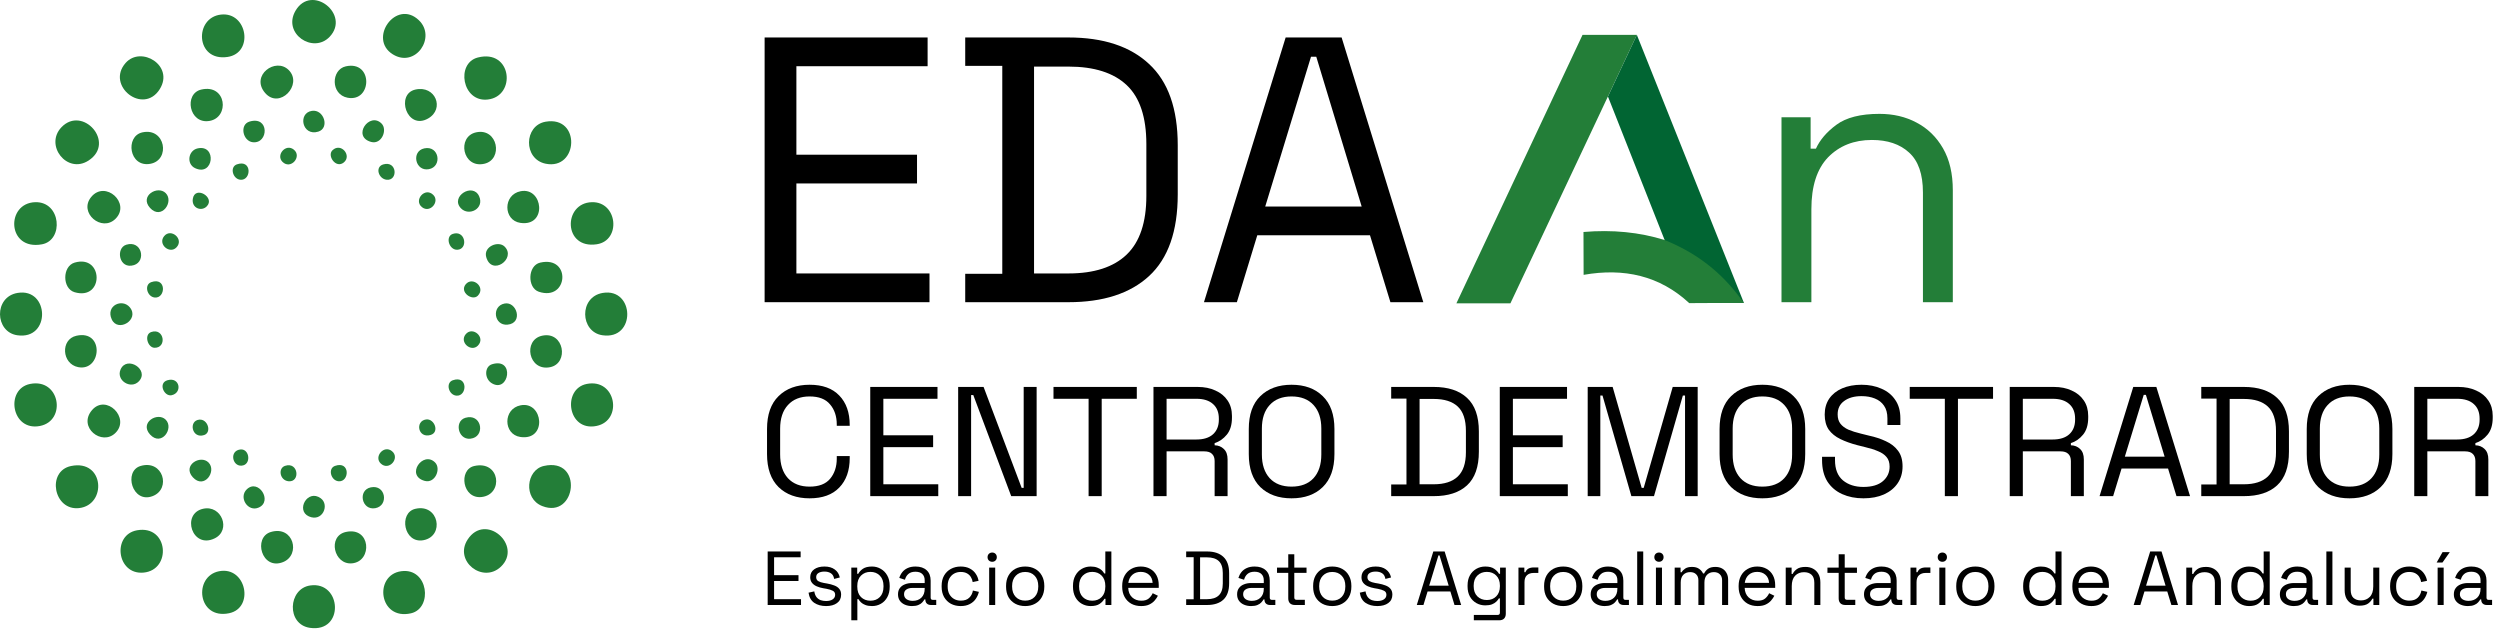
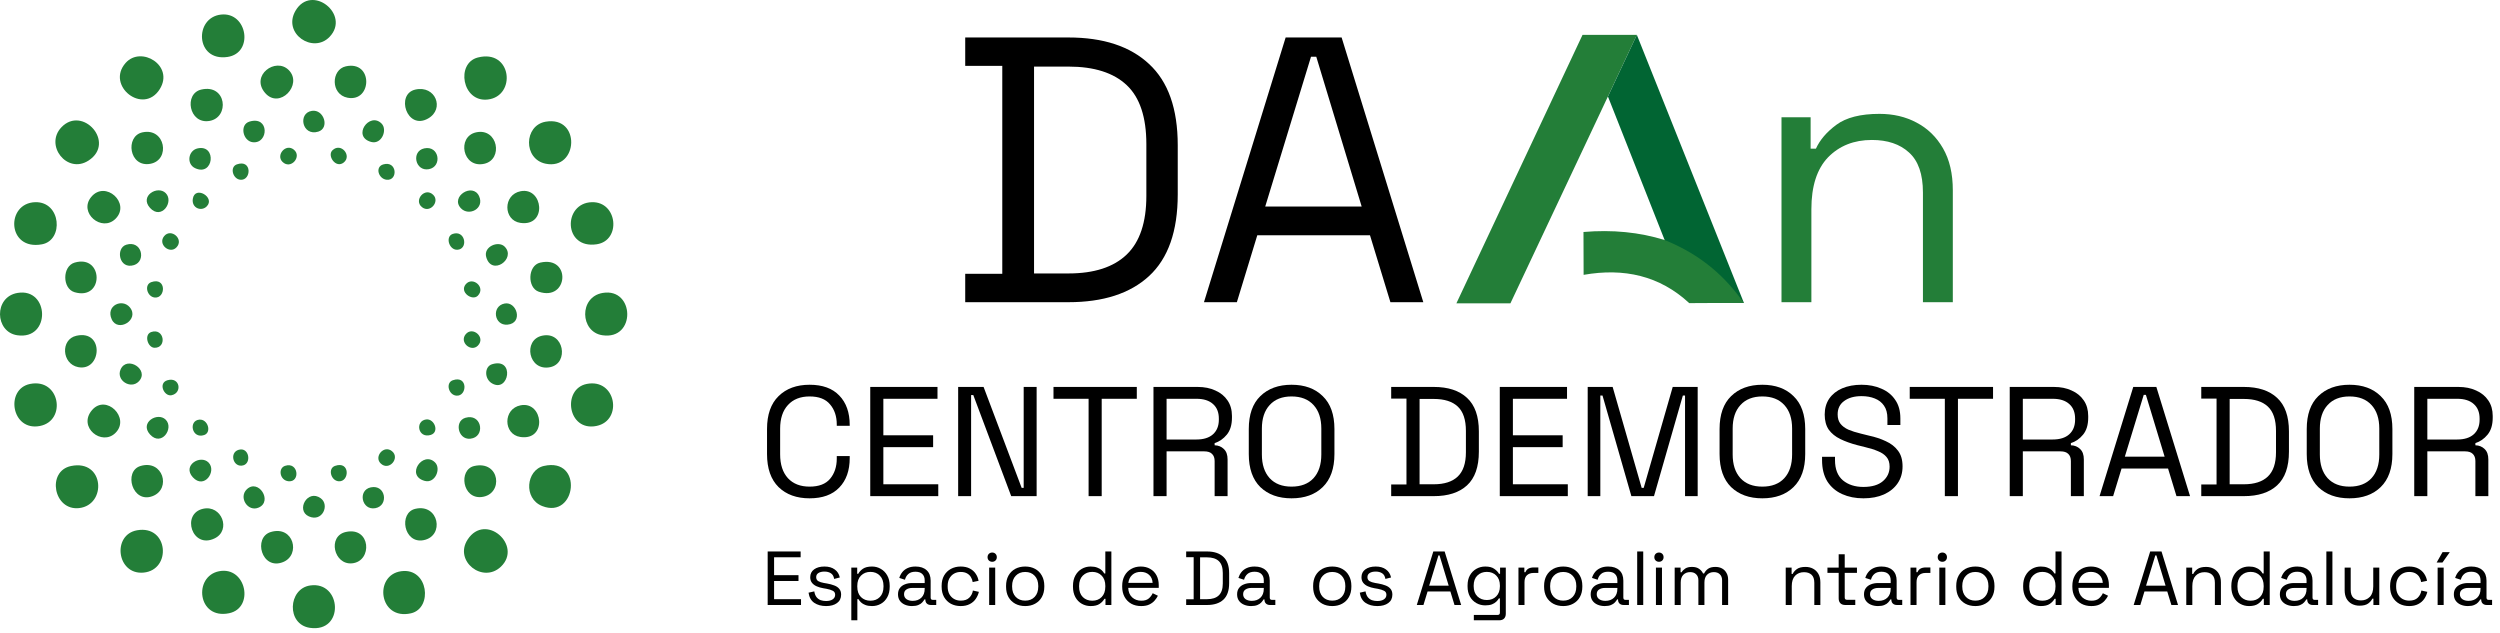
<svg xmlns="http://www.w3.org/2000/svg" width="308" height="78" viewBox="0 0 308 78" fill="none">
  <path d="M61.711 69.816C59.486 71.938 55.897 69.124 57.606 66.481C59.811 63.078 64.438 67.209 61.711 69.816Z" fill="#237E38" />
  <path d="M58.87 7.084C63.084 6.005 63.642 11.866 60.079 12.263C56.929 12.614 56.139 7.781 58.87 7.084Z" fill="#237E38" />
  <path d="M7.572 15.676C10.179 12.944 14.31 17.571 10.907 19.781C8.269 21.495 5.449 17.901 7.572 15.676Z" fill="#237E38" />
  <path d="M67.221 14.994C71.594 14.235 71.253 20.999 67.221 20.168C64.453 19.6 64.53 15.464 67.221 14.994Z" fill="#237E38" />
  <path d="M3.699 47.303C7.411 46.554 8.227 51.847 4.912 52.482C1.396 53.158 0.611 47.928 3.699 47.303Z" fill="#237E38" />
  <path d="M16.89 65.329C20.763 64.653 21.171 70.214 17.691 70.544C14.376 70.854 13.777 65.876 16.89 65.329Z" fill="#237E38" />
  <path d="M8.753 57.413C12.869 56.561 13.178 62.21 9.745 62.597C6.595 62.949 5.717 58.043 8.753 57.413Z" fill="#237E38" />
  <path d="M27.001 70.374C30.336 69.733 31.379 74.907 28.214 75.553C24.321 76.348 23.799 70.988 27.001 70.374Z" fill="#237E38" />
  <path d="M4.343 24.909C7.529 24.821 7.88 29.587 5.179 30.098C0.842 30.914 0.687 25.012 4.343 24.909Z" fill="#237E38" />
  <path d="M27.224 1.796C30.482 1.43 31.303 6.537 28.029 7.017C24.074 7.6 23.893 2.168 27.224 1.796Z" fill="#237E38" />
  <path d="M2.164 36.088C6.099 35.427 6.295 41.917 2.123 41.303C-0.639 40.895 -0.789 36.584 2.164 36.088Z" fill="#237E38" />
  <path d="M74.259 36.088C78.194 35.427 78.39 41.917 74.218 41.303C71.455 40.895 71.305 36.584 74.259 36.088Z" fill="#237E38" />
  <path d="M72.275 47.303C75.905 46.569 76.777 51.805 73.493 52.476C69.915 53.21 69.228 47.917 72.275 47.303Z" fill="#237E38" />
  <path d="M38.216 72.129C42.11 71.566 42.466 77.979 38.175 77.349C35.263 76.921 35.48 72.526 38.216 72.129Z" fill="#237E38" />
  <path d="M72.916 24.909C76.092 24.821 76.557 29.628 73.526 30.093C69.379 30.728 69.343 25.007 72.916 24.909Z" fill="#237E38" />
  <path d="M40.607 4.538C38.567 6.676 34.772 4.131 36.404 1.327C38.381 -2.061 43.23 1.786 40.607 4.538Z" fill="#237E38" />
  <path d="M49.426 70.374C52.787 69.909 53.35 74.933 50.639 75.558C46.663 76.472 46.018 70.843 49.426 70.374Z" fill="#237E38" />
  <path d="M15.476 7.755C17.392 5.592 21.487 8.086 19.685 10.977C17.655 14.23 12.998 10.559 15.476 7.755Z" fill="#237E38" />
  <path d="M66.993 57.408C71.908 56.277 71.025 64.017 66.796 62.344C64.447 61.414 64.829 57.903 66.993 57.408Z" fill="#237E38" />
-   <path d="M51.601 2.488C53.801 4.585 51.183 8.432 48.389 6.691C45.296 4.76 48.813 -0.171 51.601 2.488Z" fill="#237E38" />
  <path d="M14.231 53.328C12.553 55.007 9.553 52.621 11.329 50.535C13.069 48.485 16.08 51.485 14.231 53.328Z" fill="#237E38" />
  <path d="M33.367 65.541C36.182 64.704 37.08 68.365 34.875 69.248C32.221 70.307 31.147 66.202 33.367 65.541Z" fill="#237E38" />
  <path d="M64.15 49.931C66.923 49.399 67.455 54.325 64.109 53.835C61.987 53.525 61.945 50.349 64.15 49.931Z" fill="#237E38" />
  <path d="M64.15 23.556C66.923 23.024 67.455 27.95 64.109 27.459C61.987 27.15 61.945 23.974 64.15 23.556Z" fill="#237E38" />
  <path d="M24.797 11.034C27.926 10.311 28.319 14.488 25.794 14.901C23.268 15.314 22.633 11.53 24.797 11.034Z" fill="#237E38" />
  <path d="M42.599 8.174C45.996 7.415 45.857 12.614 42.826 12.041C40.704 11.638 40.791 8.576 42.599 8.174Z" fill="#237E38" />
  <path d="M35.567 8.628C37.359 10.42 34.431 13.534 32.649 11.437C30.832 9.3 33.951 7.012 35.567 8.628Z" fill="#237E38" />
  <path d="M9.409 41.365C12.89 40.58 12.518 45.79 9.637 45.232C7.602 44.84 7.427 41.809 9.409 41.365Z" fill="#237E38" />
  <path d="M25.02 62.68C27.312 62.169 28.505 65.313 26.46 66.32C23.656 67.704 22.298 63.284 25.02 62.68Z" fill="#237E38" />
  <path d="M58.65 16.306C61.335 15.712 62.043 19.652 59.652 20.179C56.967 20.773 56.26 16.833 58.65 16.306Z" fill="#237E38" />
  <path d="M66.782 41.36C69.508 40.761 70.133 44.757 67.778 45.237C65.098 45.78 64.386 41.892 66.782 41.36Z" fill="#237E38" />
  <path d="M14.233 26.953C12.54 28.646 9.648 26.214 11.228 24.278C12.969 22.14 16.149 25.042 14.233 26.953Z" fill="#237E38" />
  <path d="M58.42 57.413C61.611 56.685 62.06 60.883 59.37 61.229C56.948 61.539 56.458 57.862 58.42 57.413Z" fill="#237E38" />
  <path d="M66.554 32.354C70.406 31.471 70.029 37.157 66.383 35.943C64.942 35.463 64.994 32.711 66.554 32.354Z" fill="#237E38" />
  <path d="M51.173 62.685C54.065 62.013 54.819 66.046 52.17 66.552C49.733 67.017 49.082 63.165 51.173 62.685Z" fill="#237E38" />
  <path d="M17.546 16.306C20.376 15.691 21.032 19.703 18.538 20.178C15.894 20.679 15.383 16.776 17.546 16.306Z" fill="#237E38" />
  <path d="M17.318 57.408C20.091 56.587 21.113 60.222 18.821 61.115C16.291 62.102 15.18 58.038 17.318 57.408Z" fill="#237E38" />
  <path d="M42.599 65.54C45.697 64.843 45.919 69.155 43.379 69.403C41.122 69.625 40.322 66.052 42.599 65.54Z" fill="#237E38" />
  <path d="M51.173 11.034C53.646 10.476 54.818 13.409 52.753 14.592C50.114 16.11 48.71 11.586 51.173 11.034Z" fill="#237E38" />
  <path d="M9.186 32.355C12.765 31.296 12.852 37.074 9.186 36C7.658 35.551 7.663 32.809 9.186 32.355Z" fill="#237E38" />
  <path d="M24.362 18.278C26.743 17.777 26.329 21.8 24.032 20.715C22.942 20.199 23.175 18.531 24.362 18.278Z" fill="#237E38" />
  <path d="M57.328 51.475C59.259 50.902 59.791 53.499 58.278 53.979C56.497 54.542 55.851 51.914 57.328 51.475Z" fill="#237E38" />
  <path d="M15.996 37.864C17.246 39.382 14.52 41.024 13.761 39.336C13.002 37.647 15.057 36.728 15.996 37.864Z" fill="#237E38" />
  <path d="M15.558 30.149C17.468 29.56 18.042 32.173 16.513 32.659C14.654 33.247 14.21 30.567 15.558 30.149Z" fill="#237E38" />
  <path d="M45.684 60.042C47.533 59.654 47.925 62.303 46.237 62.608C44.548 62.913 44.042 60.388 45.684 60.042Z" fill="#237E38" />
  <path d="M52.277 18.278C54.126 17.891 54.518 20.54 52.83 20.844C51.141 21.149 50.635 18.624 52.277 18.278Z" fill="#237E38" />
  <path d="M39.518 61.389C40.643 62.215 39.714 64.363 38.051 63.619C36.409 62.886 37.891 60.196 39.518 61.389Z" fill="#237E38" />
  <path d="M30.725 14.984C33.219 14.215 33.105 17.726 31.153 17.524C29.914 17.395 29.486 15.366 30.725 14.984Z" fill="#237E38" />
  <path d="M60.615 44.876C63.476 43.993 62.701 48.46 60.605 47.226C59.65 46.663 59.675 45.165 60.615 44.876Z" fill="#237E38" />
  <path d="M20.412 51.702C21.476 52.766 19.886 55.074 18.481 53.525C17.154 52.053 19.421 50.716 20.412 51.702Z" fill="#237E38" />
  <path d="M38.426 13.657C39.903 13.43 40.651 15.774 39.211 16.218C37.223 16.827 36.65 13.931 38.426 13.657Z" fill="#237E38" />
  <path d="M25.684 56.974C26.747 58.038 25.157 60.346 23.753 58.797C22.426 57.325 24.692 55.988 25.684 56.974Z" fill="#237E38" />
  <path d="M56.783 25.657C55.43 24.232 58.249 22.44 59.029 24.18C59.711 25.698 57.769 26.695 56.783 25.657Z" fill="#237E38" />
  <path d="M20.412 23.788C21.476 24.852 19.886 27.16 18.481 25.611C17.154 24.139 19.421 22.802 20.412 23.788Z" fill="#237E38" />
  <path d="M62.165 37.394C63.673 37.1 64.499 39.816 62.527 39.997C60.864 40.152 60.523 37.714 62.165 37.394Z" fill="#237E38" />
  <path d="M47.004 15.216C47.778 15.986 47.014 17.84 45.728 17.488C43.312 16.828 45.517 13.729 47.004 15.216Z" fill="#237E38" />
  <path d="M62.171 30.382C63.653 31.869 60.56 34.074 59.899 31.657C59.548 30.372 61.402 29.613 62.171 30.382Z" fill="#237E38" />
  <path d="M53.6 56.974C54.374 57.744 53.61 59.597 52.324 59.246C49.908 58.585 52.112 55.487 53.6 56.974Z" fill="#237E38" />
  <path d="M17.108 46.978C16.112 48.026 14.253 46.849 14.862 45.501C15.647 43.761 18.456 45.558 17.108 46.978Z" fill="#237E38" />
  <path d="M30.41 60.279C31.83 58.931 33.627 61.74 31.886 62.525C30.539 63.135 29.361 61.276 30.41 60.279Z" fill="#237E38" />
  <path d="M52.495 51.676C53.512 51.537 54.188 53.251 53.052 53.587C51.493 54.052 51.106 51.867 52.495 51.676Z" fill="#237E38" />
  <path d="M21.724 30.495C20.892 31.337 19.415 30.093 20.216 29.101C21.062 28.048 22.735 29.473 21.724 30.495Z" fill="#237E38" />
  <path d="M46.891 57.087C46.05 56.256 47.294 54.779 48.286 55.579C49.339 56.426 47.914 58.099 46.891 57.087Z" fill="#237E38" />
  <path d="M34.802 19.941C33.96 19.11 35.204 17.633 36.196 18.433C37.249 19.28 35.824 20.953 34.802 19.941Z" fill="#237E38" />
  <path d="M58.873 42.583C58.042 43.425 56.565 42.181 57.365 41.189C58.212 40.136 59.885 41.561 58.873 42.583Z" fill="#237E38" />
  <path d="M53.377 24.01C54.218 24.841 52.974 26.318 51.983 25.517C50.929 24.671 52.354 22.998 53.377 24.01Z" fill="#237E38" />
  <path d="M29.179 20.251C31.084 19.579 30.976 22.27 29.618 22.146C28.663 22.058 28.276 20.571 29.179 20.251Z" fill="#237E38" />
  <path d="M25.46 25.435C24.794 26.096 23.596 25.626 23.751 24.516C23.994 22.786 26.586 24.325 25.46 25.435Z" fill="#237E38" />
  <path d="M47.216 20.256C48.93 19.75 49.064 22.28 47.644 22.146C46.632 22.053 46.163 20.566 47.216 20.256Z" fill="#237E38" />
  <path d="M18.63 34.761C20.536 34.09 20.427 36.78 19.069 36.656C18.114 36.568 17.727 35.081 18.63 34.761Z" fill="#237E38" />
  <path d="M55.778 46.849C57.683 46.178 57.575 48.868 56.217 48.744C55.261 48.656 54.874 47.169 55.778 46.849Z" fill="#237E38" />
  <path d="M41.27 57.398C43.175 56.726 43.067 59.417 41.709 59.293C40.754 59.205 40.366 57.718 41.27 57.398Z" fill="#237E38" />
  <path d="M55.778 28.818C57.255 28.322 57.668 30.429 56.573 30.733C55.386 31.064 54.766 29.158 55.778 28.818Z" fill="#237E38" />
  <path d="M18.633 40.905C20.244 40.358 20.595 42.883 19.031 42.846C18.194 42.831 17.709 41.22 18.633 40.905Z" fill="#237E38" />
  <path d="M58.871 36.428C58.2 37.12 56.584 36.005 57.368 35.034C58.21 33.996 59.883 35.386 58.871 36.428Z" fill="#237E38" />
  <path d="M35.117 57.392C36.77 56.839 37.028 59.431 35.551 59.292C34.462 59.189 34.219 57.691 35.117 57.392Z" fill="#237E38" />
  <path d="M40.957 18.516C42 17.504 43.395 19.177 42.351 20.019C41.381 20.804 40.265 19.182 40.957 18.516Z" fill="#237E38" />
  <path d="M24.563 51.698C25.606 51.61 26.112 53.273 25.152 53.598C23.629 54.109 23.184 51.816 24.563 51.698Z" fill="#237E38" />
  <path d="M20.621 46.848C22.17 46.389 22.5 48.402 21.142 48.692C20.223 48.888 19.444 47.199 20.621 46.848Z" fill="#237E38" />
  <path d="M29.406 55.415C30.681 55.043 31.012 57.041 29.974 57.331C28.73 57.676 28.203 55.761 29.406 55.415Z" fill="#237E38" />
  <g clip-path="url(#clip0_36_3800)">
    <path fill-rule="evenodd" clip-rule="evenodd" d="M197.363 13.44L201.661 4.298H194.967L179.429 37.367H186.085L197.363 13.44Z" fill="#237E38" />
    <path fill-rule="evenodd" clip-rule="evenodd" d="M201.661 4.298L214.846 37.309L208.164 37.33L205.072 29.542L198.097 11.889L201.661 4.298Z" fill="#016533" />
    <path fill-rule="evenodd" clip-rule="evenodd" d="M214.847 37.309L208.116 37.346C204.472 33.967 200.079 32.984 195.101 33.861L195.085 28.581C198.65 28.278 201.991 28.602 205.104 29.579C209.843 31.502 212.658 34.27 214.847 37.309Z" fill="#237E38" />
  </g>
  <path d="M148.329 37.23L158.392 4.617H165.288L175.351 37.23H171.298L168.782 28.983H154.898L152.382 37.23H148.329ZM155.877 25.442H167.757L162.166 6.993H161.514L155.877 25.442Z" fill="black" />
  <path d="M118.915 37.23V33.736H123.481V8.111H118.915V4.617H131.634C135.92 4.617 139.228 5.704 141.558 7.878C143.918 10.052 145.098 13.391 145.098 17.895V23.952C145.098 28.486 143.918 31.841 141.558 34.015C139.228 36.158 135.92 37.23 131.634 37.23H118.915ZM127.394 33.689H131.634C134.802 33.689 137.194 32.912 138.809 31.359C140.424 29.806 141.231 27.399 141.231 24.138V17.755C141.231 14.432 140.424 12.009 138.809 10.487C137.194 8.965 134.802 8.204 131.634 8.204H127.394V33.689Z" fill="black" />
-   <path d="M94.201 37.23V4.617H114.281V8.158H98.115V19.06H112.977V22.601H98.115V33.689H114.514V37.23H94.201Z" fill="black" />
  <path d="M219.481 37.23V14.447H223.069V18.314H223.721C224.218 17.227 225.057 16.249 226.237 15.379C227.448 14.479 229.219 14.028 231.548 14.028C233.256 14.028 234.778 14.385 236.114 15.1C237.481 15.814 238.568 16.87 239.375 18.268C240.183 19.665 240.587 21.389 240.587 23.439V37.23H236.906V23.719C236.906 21.451 236.331 19.805 235.182 18.78C234.064 17.755 232.542 17.243 230.616 17.243C228.411 17.243 226.61 17.957 225.212 19.386C223.845 20.815 223.162 22.942 223.162 25.769V37.23H219.481Z" fill="#237E38" />
  <path d="M297.434 61.124V47.67H302.873C303.706 47.67 304.436 47.817 305.064 48.112C305.705 48.394 306.205 48.804 306.563 49.342C306.922 49.867 307.102 50.502 307.102 51.245V51.456C307.102 52.34 306.89 53.039 306.467 53.551C306.045 54.064 305.545 54.41 304.968 54.589V54.858C305.429 54.871 305.807 55.025 306.102 55.319C306.41 55.601 306.563 56.031 306.563 56.607V61.124H304.968V56.8C304.968 56.415 304.859 56.12 304.641 55.915C304.436 55.71 304.122 55.608 303.7 55.608H299.048V61.124H297.434ZM299.048 54.147H302.719C303.603 54.147 304.283 53.936 304.757 53.513C305.244 53.077 305.487 52.475 305.487 51.706V51.571C305.487 50.803 305.25 50.207 304.776 49.784C304.302 49.348 303.616 49.13 302.719 49.13H299.048V54.147Z" fill="black" />
  <path d="M289.457 61.393C287.855 61.393 286.574 60.932 285.613 60.009C284.665 59.074 284.19 57.716 284.19 55.935V52.859C284.19 51.078 284.665 49.726 285.613 48.804C286.574 47.868 287.855 47.401 289.457 47.401C291.071 47.401 292.353 47.868 293.301 48.804C294.262 49.726 294.743 51.078 294.743 52.859V55.935C294.743 57.716 294.262 59.074 293.301 60.009C292.353 60.932 291.071 61.393 289.457 61.393ZM289.457 59.952C290.623 59.952 291.526 59.606 292.167 58.914C292.808 58.209 293.128 57.235 293.128 55.992V52.802C293.128 51.559 292.808 50.591 292.167 49.899C291.526 49.194 290.623 48.842 289.457 48.842C288.304 48.842 287.407 49.194 286.766 49.899C286.125 50.591 285.805 51.559 285.805 52.802V55.992C285.805 57.235 286.125 58.209 286.766 58.914C287.407 59.606 288.304 59.952 289.457 59.952Z" fill="black" />
  <path d="M271.196 61.124V59.683H273.08V49.111H271.196V47.67H276.444C278.212 47.67 279.577 48.118 280.538 49.015C281.511 49.912 281.998 51.289 281.998 53.148V55.646C281.998 57.517 281.511 58.901 280.538 59.798C279.577 60.682 278.212 61.124 276.444 61.124H271.196ZM274.694 59.663H276.444C277.751 59.663 278.737 59.343 279.404 58.702C280.07 58.062 280.403 57.069 280.403 55.723V53.09C280.403 51.719 280.07 50.719 279.404 50.091C278.737 49.464 277.751 49.15 276.444 49.15H274.694V59.663Z" fill="black" />
  <path d="M258.666 61.124L262.818 47.67H265.662L269.814 61.124H268.142L267.104 57.722H261.376L260.338 61.124H258.666ZM261.78 56.261H266.681L264.375 48.65H264.106L261.78 56.261Z" fill="black" />
  <path d="M247.599 61.124V47.67H253.038C253.871 47.67 254.601 47.817 255.229 48.112C255.87 48.394 256.37 48.804 256.729 49.342C257.087 49.867 257.267 50.502 257.267 51.245V51.456C257.267 52.34 257.055 53.039 256.632 53.551C256.21 54.064 255.71 54.41 255.133 54.589V54.858C255.595 54.871 255.973 55.025 256.267 55.319C256.575 55.601 256.729 56.031 256.729 56.607V61.124H255.133V56.8C255.133 56.415 255.024 56.12 254.806 55.915C254.601 55.71 254.287 55.608 253.865 55.608H249.213V61.124H247.599ZM249.213 54.147H252.884C253.769 54.147 254.448 53.936 254.922 53.513C255.409 53.077 255.652 52.475 255.652 51.706V51.571C255.652 50.803 255.415 50.207 254.941 49.784C254.467 49.348 253.781 49.13 252.884 49.13H249.213V54.147Z" fill="black" />
  <path d="M239.604 61.124V49.13H235.279V47.67H245.543V49.13H241.219V61.124H239.604Z" fill="black" />
  <path d="M229.57 61.393C228.596 61.393 227.725 61.22 226.956 60.874C226.187 60.528 225.579 60.009 225.13 59.317C224.694 58.613 224.477 57.735 224.477 56.684V56.281H226.072V56.684C226.072 57.799 226.399 58.632 227.052 59.183C227.706 59.721 228.545 59.99 229.57 59.99C230.621 59.99 231.422 59.753 231.973 59.279C232.524 58.805 232.799 58.209 232.799 57.491C232.799 56.992 232.671 56.594 232.415 56.3C232.171 56.005 231.825 55.768 231.377 55.589C230.928 55.396 230.403 55.23 229.801 55.089L228.801 54.839C228.02 54.634 227.328 54.384 226.725 54.089C226.123 53.795 225.649 53.41 225.303 52.936C224.97 52.449 224.803 51.828 224.803 51.072C224.803 50.316 224.989 49.662 225.361 49.111C225.745 48.56 226.277 48.137 226.956 47.843C227.648 47.548 228.442 47.401 229.339 47.401C230.249 47.401 231.063 47.561 231.78 47.881C232.511 48.189 233.081 48.65 233.491 49.265C233.914 49.867 234.125 50.63 234.125 51.552V52.359H232.53V51.552C232.53 50.899 232.389 50.373 232.107 49.976C231.838 49.579 231.46 49.284 230.973 49.092C230.499 48.9 229.955 48.804 229.339 48.804C228.455 48.804 227.744 49.002 227.206 49.4C226.668 49.784 226.399 50.335 226.399 51.053C226.399 51.527 226.514 51.911 226.745 52.206C226.975 52.5 227.302 52.744 227.725 52.936C228.148 53.115 228.654 53.276 229.243 53.417L230.243 53.666C231.024 53.833 231.723 54.064 232.338 54.358C232.966 54.64 233.466 55.031 233.837 55.531C234.209 56.018 234.395 56.658 234.395 57.453C234.395 58.248 234.196 58.939 233.799 59.529C233.401 60.118 232.838 60.58 232.107 60.913C231.39 61.233 230.544 61.393 229.57 61.393Z" fill="black" />
  <path d="M217.117 61.393C215.515 61.393 214.234 60.932 213.273 60.009C212.325 59.074 211.851 57.716 211.851 55.935V52.859C211.851 51.078 212.325 49.726 213.273 48.804C214.234 47.868 215.515 47.401 217.117 47.401C218.732 47.401 220.013 47.868 220.961 48.804C221.922 49.726 222.403 51.078 222.403 52.859V55.935C222.403 57.716 221.922 59.074 220.961 60.009C220.013 60.932 218.732 61.393 217.117 61.393ZM217.117 59.952C218.283 59.952 219.187 59.606 219.827 58.914C220.468 58.209 220.788 57.235 220.788 55.992V52.802C220.788 51.559 220.468 50.591 219.827 49.899C219.187 49.194 218.283 48.842 217.117 48.842C215.964 48.842 215.067 49.194 214.426 49.899C213.785 50.591 213.465 51.559 213.465 52.802V55.992C213.465 57.235 213.785 58.209 214.426 58.914C215.067 59.606 215.964 59.952 217.117 59.952Z" fill="black" />
  <path d="M195.604 61.124V47.67H198.679L202.254 60.105H202.504L206.079 47.67H209.154V61.124H207.597V48.727H207.328L203.772 61.124H200.985L197.429 48.727H197.16V61.124H195.604Z" fill="black" />
  <path d="M184.773 61.124V47.67H193.058V49.13H186.388V53.628H192.519V55.089H186.388V59.663H193.154V61.124H184.773Z" fill="black" />
  <path d="M171.394 61.124V59.683H173.277V49.111H171.394V47.67H176.641C178.409 47.67 179.774 48.118 180.735 49.015C181.709 49.912 182.196 51.289 182.196 53.148V55.646C182.196 57.517 181.709 58.901 180.735 59.798C179.774 60.682 178.409 61.124 176.641 61.124H171.394ZM174.892 59.663H176.641C177.948 59.663 178.935 59.343 179.601 58.702C180.267 58.062 180.6 57.069 180.6 55.723V53.09C180.6 51.719 180.267 50.719 179.601 50.091C178.935 49.464 177.948 49.15 176.641 49.15H174.892V59.663Z" fill="black" />
  <path d="M159.116 61.393C157.514 61.393 156.233 60.932 155.272 60.009C154.324 59.074 153.85 57.716 153.85 55.935V52.859C153.85 51.078 154.324 49.726 155.272 48.804C156.233 47.868 157.514 47.401 159.116 47.401C160.731 47.401 162.012 47.868 162.96 48.804C163.921 49.726 164.402 51.078 164.402 52.859V55.935C164.402 57.716 163.921 59.074 162.96 60.009C162.012 60.932 160.731 61.393 159.116 61.393ZM159.116 59.952C160.282 59.952 161.186 59.606 161.826 58.914C162.467 58.209 162.787 57.235 162.787 55.992V52.802C162.787 51.559 162.467 50.591 161.826 49.899C161.186 49.194 160.282 48.842 159.116 48.842C157.963 48.842 157.066 49.194 156.425 49.899C155.785 50.591 155.464 51.559 155.464 52.802V55.992C155.464 57.235 155.785 58.209 156.425 58.914C157.066 59.606 157.963 59.952 159.116 59.952Z" fill="black" />
  <path d="M142.108 61.124V47.67H147.548C148.381 47.67 149.111 47.817 149.739 48.112C150.38 48.394 150.88 48.804 151.238 49.342C151.597 49.867 151.776 50.502 151.776 51.245V51.456C151.776 52.34 151.565 53.039 151.142 53.551C150.719 54.064 150.22 54.41 149.643 54.589V54.858C150.104 54.871 150.482 55.025 150.777 55.319C151.085 55.601 151.238 56.031 151.238 56.607V61.124H149.643V56.8C149.643 56.415 149.534 56.12 149.316 55.915C149.111 55.71 148.797 55.608 148.374 55.608H143.723V61.124H142.108ZM143.723 54.147H147.394C148.278 54.147 148.957 53.936 149.432 53.513C149.918 53.077 150.162 52.475 150.162 51.706V51.571C150.162 50.803 149.925 50.207 149.451 49.784C148.977 49.348 148.291 49.13 147.394 49.13H143.723V54.147Z" fill="black" />
  <path d="M134.115 61.124V49.13H129.79V47.67H140.054V49.13H135.729V61.124H134.115Z" fill="black" />
  <path d="M118.045 61.124V47.67H121.178L125.868 60.105H126.118V47.67H127.713V61.124H124.58L119.909 48.669H119.64V61.124H118.045Z" fill="black" />
  <path d="M107.215 61.124V47.67H115.499V49.13H108.829V53.628H114.961V55.089H108.829V59.663H115.595V61.124H107.215Z" fill="black" />
  <path d="M99.745 61.393C98.144 61.393 96.869 60.932 95.92 60.009C94.972 59.074 94.498 57.716 94.498 55.935V52.859C94.498 51.078 94.972 49.726 95.92 48.804C96.869 47.868 98.144 47.401 99.745 47.401C101.334 47.401 102.552 47.843 103.397 48.727C104.256 49.611 104.685 50.822 104.685 52.359V52.456H103.09V52.302C103.09 51.289 102.814 50.463 102.263 49.822C101.725 49.169 100.886 48.842 99.745 48.842C98.605 48.842 97.714 49.194 97.074 49.899C96.433 50.591 96.113 51.565 96.113 52.821V55.973C96.113 57.229 96.433 58.209 97.074 58.914C97.714 59.606 98.605 59.952 99.745 59.952C100.886 59.952 101.725 59.631 102.263 58.991C102.814 58.337 103.09 57.504 103.09 56.492V56.184H104.685V56.434C104.685 57.972 104.256 59.183 103.397 60.067C102.552 60.951 101.334 61.393 99.745 61.393Z" fill="black" />
  <path d="M304.038 74.667C303.718 74.667 303.426 74.61 303.162 74.497C302.899 74.384 302.691 74.221 302.541 74.007C302.39 73.794 302.314 73.533 302.314 73.225C302.314 72.912 302.39 72.654 302.541 72.453C302.691 72.246 302.899 72.092 303.162 71.991C303.426 71.885 303.721 71.831 304.048 71.831H305.602V71.492C305.602 71.165 305.505 70.908 305.31 70.72C305.122 70.531 304.839 70.437 304.462 70.437C304.092 70.437 303.803 70.528 303.596 70.71C303.388 70.886 303.247 71.125 303.172 71.426L302.475 71.2C302.55 70.943 302.669 70.71 302.833 70.503C302.996 70.289 303.213 70.12 303.483 69.994C303.759 69.862 304.089 69.796 304.472 69.796C305.062 69.796 305.521 69.95 305.847 70.258C306.174 70.559 306.337 70.987 306.337 71.539V73.621C306.337 73.81 306.425 73.904 306.601 73.904H307.025V74.535H306.375C306.168 74.535 306.001 74.478 305.875 74.365C305.75 74.246 305.687 74.089 305.687 73.894V73.847H305.574C305.505 73.967 305.411 74.092 305.291 74.224C305.178 74.35 305.021 74.453 304.82 74.535C304.619 74.623 304.359 74.667 304.038 74.667ZM304.123 74.026C304.563 74.026 304.918 73.897 305.188 73.64C305.464 73.376 305.602 73.009 305.602 72.538V72.434H304.076C303.781 72.434 303.536 72.5 303.341 72.632C303.153 72.758 303.059 72.949 303.059 73.207C303.059 73.464 303.156 73.665 303.351 73.81C303.552 73.954 303.809 74.026 304.123 74.026Z" fill="black" />
  <path d="M300.316 74.535V69.928H301.06V74.535H300.316ZM300.193 69.306L300.919 68.025H301.814L300.909 69.306H300.193Z" fill="black" />
  <path d="M296.806 74.667C296.36 74.667 295.958 74.573 295.6 74.384C295.248 74.19 294.969 73.913 294.761 73.555C294.56 73.197 294.46 72.773 294.46 72.284V72.18C294.46 71.684 294.56 71.26 294.761 70.908C294.969 70.55 295.248 70.277 295.6 70.088C295.958 69.894 296.36 69.796 296.806 69.796C297.245 69.796 297.619 69.878 297.927 70.041C298.241 70.205 298.486 70.421 298.662 70.691C298.844 70.961 298.96 71.25 299.01 71.558L298.285 71.709C298.253 71.483 298.178 71.275 298.059 71.087C297.946 70.899 297.785 70.748 297.578 70.635C297.371 70.522 297.117 70.465 296.815 70.465C296.507 70.465 296.231 70.534 295.986 70.672C295.747 70.811 295.556 71.008 295.411 71.266C295.273 71.523 295.204 71.831 295.204 72.189V72.274C295.204 72.632 295.273 72.94 295.411 73.197C295.556 73.455 295.747 73.653 295.986 73.791C296.231 73.929 296.507 73.998 296.815 73.998C297.274 73.998 297.622 73.879 297.861 73.64C298.106 73.401 298.257 73.106 298.313 72.754L299.048 72.915C298.979 73.216 298.853 73.502 298.671 73.772C298.489 74.042 298.241 74.259 297.927 74.422C297.619 74.585 297.245 74.667 296.806 74.667Z" fill="black" />
  <path d="M290.68 74.62C290.347 74.62 290.039 74.548 289.756 74.403C289.48 74.259 289.26 74.045 289.097 73.763C288.94 73.474 288.861 73.125 288.861 72.717V69.928H289.606V72.66C289.606 73.119 289.719 73.452 289.945 73.659C290.177 73.866 290.488 73.97 290.877 73.97C291.317 73.97 291.678 73.825 291.961 73.536C292.243 73.248 292.385 72.817 292.385 72.246V69.928H293.129V74.535H292.404V73.753H292.272C292.171 73.973 291.998 74.174 291.754 74.356C291.509 74.532 291.151 74.62 290.68 74.62Z" fill="black" />
  <path d="M286.608 74.535V67.941H287.353V74.535H286.608Z" fill="black" />
  <path d="M282.603 74.667C282.283 74.667 281.991 74.61 281.727 74.497C281.463 74.384 281.256 74.221 281.105 74.007C280.954 73.794 280.879 73.533 280.879 73.225C280.879 72.912 280.954 72.654 281.105 72.453C281.256 72.246 281.463 72.092 281.727 71.991C281.991 71.885 282.286 71.831 282.612 71.831H284.167V71.492C284.167 71.165 284.069 70.908 283.875 70.72C283.686 70.531 283.404 70.437 283.027 70.437C282.656 70.437 282.367 70.528 282.16 70.71C281.953 70.886 281.812 71.125 281.736 71.426L281.039 71.2C281.114 70.943 281.234 70.71 281.397 70.503C281.56 70.289 281.777 70.12 282.047 69.994C282.323 69.862 282.653 69.796 283.036 69.796C283.627 69.796 284.085 69.95 284.412 70.258C284.738 70.559 284.902 70.987 284.902 71.539V73.621C284.902 73.81 284.989 73.904 285.165 73.904H285.589V74.535H284.939C284.732 74.535 284.566 74.478 284.44 74.365C284.314 74.246 284.252 74.089 284.252 73.894V73.847H284.138C284.069 73.967 283.975 74.092 283.856 74.224C283.743 74.35 283.586 74.453 283.385 74.535C283.184 74.623 282.923 74.667 282.603 74.667ZM282.688 74.026C283.127 74.026 283.482 73.897 283.752 73.64C284.029 73.376 284.167 73.009 284.167 72.538V72.434H282.641C282.345 72.434 282.1 72.5 281.906 72.632C281.717 72.758 281.623 72.949 281.623 73.207C281.623 73.464 281.72 73.665 281.915 73.81C282.116 73.954 282.374 74.026 282.688 74.026Z" fill="black" />
  <path d="M277.077 74.667C276.681 74.667 276.317 74.573 275.984 74.384C275.651 74.196 275.387 73.923 275.192 73.565C274.998 73.207 274.9 72.783 274.9 72.293V72.17C274.9 71.68 274.998 71.26 275.192 70.908C275.387 70.55 275.648 70.277 275.974 70.088C276.307 69.894 276.675 69.796 277.077 69.796C277.397 69.796 277.667 69.84 277.887 69.928C278.113 70.01 278.295 70.117 278.433 70.249C278.571 70.374 278.678 70.509 278.753 70.654H278.885V67.941H279.63V74.535H278.904V73.772H278.772C278.647 74.004 278.452 74.212 278.188 74.394C277.924 74.576 277.554 74.667 277.077 74.667ZM277.274 74.007C277.752 74.007 278.138 73.857 278.433 73.555C278.735 73.248 278.885 72.82 278.885 72.274V72.189C278.885 71.643 278.735 71.219 278.433 70.918C278.138 70.61 277.752 70.456 277.274 70.456C276.803 70.456 276.414 70.61 276.106 70.918C275.805 71.219 275.654 71.643 275.654 72.189V72.274C275.654 72.82 275.805 73.248 276.106 73.555C276.414 73.857 276.803 74.007 277.274 74.007Z" fill="black" />
  <path d="M269.35 74.535V69.928H270.075V70.71H270.207C270.307 70.49 270.477 70.293 270.716 70.117C270.961 69.935 271.319 69.844 271.79 69.844C272.135 69.844 272.443 69.916 272.713 70.06C272.989 70.205 273.209 70.418 273.372 70.701C273.536 70.983 273.617 71.332 273.617 71.746V74.535H272.873V71.803C272.873 71.344 272.757 71.012 272.524 70.804C272.298 70.597 271.991 70.493 271.601 70.493C271.155 70.493 270.791 70.638 270.508 70.927C270.232 71.216 270.094 71.646 270.094 72.218V74.535H269.35Z" fill="black" />
  <path d="M262.869 74.535L264.904 67.941H266.298L268.333 74.535H267.514L267.005 72.868H264.197L263.689 74.535H262.869ZM264.395 72.152H266.798L265.667 68.421H265.535L264.395 72.152Z" fill="black" />
  <path d="M257.65 74.667C257.185 74.667 256.777 74.57 256.425 74.375C256.073 74.174 255.8 73.894 255.606 73.536C255.411 73.178 255.313 72.764 255.313 72.293V72.18C255.313 71.703 255.411 71.285 255.606 70.927C255.8 70.569 256.07 70.293 256.416 70.098C256.761 69.897 257.157 69.796 257.603 69.796C258.036 69.796 258.419 69.891 258.752 70.079C259.085 70.261 259.346 70.525 259.534 70.87C259.722 71.216 259.817 71.621 259.817 72.086V72.425H256.058C256.077 72.921 256.237 73.31 256.538 73.593C256.84 73.869 257.216 74.007 257.669 74.007C258.064 74.007 258.369 73.916 258.582 73.734C258.796 73.552 258.959 73.335 259.072 73.084L259.713 73.395C259.619 73.59 259.487 73.784 259.317 73.979C259.154 74.174 258.937 74.337 258.667 74.469C258.403 74.601 258.064 74.667 257.65 74.667ZM256.067 71.812H259.063C259.038 71.385 258.89 71.052 258.62 70.814C258.356 70.575 258.017 70.456 257.603 70.456C257.182 70.456 256.836 70.575 256.566 70.814C256.296 71.052 256.13 71.385 256.067 71.812Z" fill="black" />
  <path d="M251.428 74.667C251.032 74.667 250.668 74.573 250.335 74.384C250.002 74.196 249.739 73.923 249.544 73.565C249.349 73.207 249.252 72.783 249.252 72.293V72.17C249.252 71.68 249.349 71.26 249.544 70.908C249.739 70.55 249.999 70.277 250.326 70.088C250.659 69.894 251.026 69.796 251.428 69.796C251.748 69.796 252.019 69.84 252.238 69.928C252.464 70.01 252.647 70.117 252.785 70.249C252.923 70.374 253.03 70.509 253.105 70.654H253.237V67.941H253.981V74.535H253.256V73.772H253.124C252.998 74.004 252.804 74.212 252.54 74.394C252.276 74.576 251.905 74.667 251.428 74.667ZM251.626 74.007C252.103 74.007 252.49 73.857 252.785 73.555C253.086 73.248 253.237 72.82 253.237 72.274V72.189C253.237 71.643 253.086 71.219 252.785 70.918C252.49 70.61 252.103 70.456 251.626 70.456C251.155 70.456 250.766 70.61 250.458 70.918C250.156 71.219 250.006 71.643 250.006 72.189V72.274C250.006 72.82 250.156 73.248 250.458 73.555C250.766 73.857 251.155 74.007 251.626 74.007Z" fill="black" />
  <path d="M243.363 74.667C242.898 74.667 242.487 74.57 242.129 74.375C241.777 74.18 241.501 73.907 241.3 73.555C241.105 73.197 241.008 72.776 241.008 72.293V72.17C241.008 71.693 241.105 71.275 241.3 70.918C241.501 70.559 241.777 70.283 242.129 70.088C242.487 69.894 242.898 69.796 243.363 69.796C243.828 69.796 244.236 69.894 244.588 70.088C244.946 70.283 245.222 70.559 245.417 70.918C245.618 71.275 245.718 71.693 245.718 72.17V72.293C245.718 72.776 245.618 73.197 245.417 73.555C245.222 73.907 244.946 74.18 244.588 74.375C244.236 74.57 243.828 74.667 243.363 74.667ZM243.363 73.998C243.853 73.998 244.242 73.844 244.531 73.536C244.826 73.222 244.974 72.802 244.974 72.274V72.189C244.974 71.662 244.826 71.244 244.531 70.936C244.242 70.622 243.853 70.465 243.363 70.465C242.879 70.465 242.49 70.622 242.195 70.936C241.9 71.244 241.752 71.662 241.752 72.189V72.274C241.752 72.802 241.9 73.222 242.195 73.536C242.49 73.844 242.879 73.998 243.363 73.998Z" fill="black" />
  <path d="M238.924 74.535V69.928H239.669V74.535H238.924ZM239.301 69.212C239.138 69.212 239 69.159 238.887 69.052C238.78 68.945 238.727 68.81 238.727 68.647C238.727 68.478 238.78 68.339 238.887 68.233C239 68.126 239.138 68.072 239.301 68.072C239.465 68.072 239.6 68.126 239.706 68.233C239.813 68.339 239.866 68.478 239.866 68.647C239.866 68.81 239.813 68.945 239.706 69.052C239.6 69.159 239.465 69.212 239.301 69.212Z" fill="black" />
  <path d="M235.374 74.535V69.928H236.099V70.493H236.231C236.313 70.293 236.439 70.145 236.608 70.051C236.778 69.957 237.001 69.909 237.277 69.909H237.823V70.588H237.23C236.897 70.588 236.627 70.682 236.42 70.87C236.219 71.052 236.118 71.338 236.118 71.728V74.535H235.374Z" fill="black" />
  <path d="M231.369 74.667C231.048 74.667 230.756 74.61 230.492 74.497C230.229 74.384 230.021 74.221 229.871 74.007C229.72 73.794 229.645 73.533 229.645 73.225C229.645 72.912 229.72 72.654 229.871 72.453C230.021 72.246 230.229 72.092 230.492 71.991C230.756 71.885 231.051 71.831 231.378 71.831H232.932V71.492C232.932 71.165 232.835 70.908 232.64 70.72C232.452 70.531 232.169 70.437 231.792 70.437C231.422 70.437 231.133 70.528 230.926 70.71C230.719 70.886 230.577 71.125 230.502 71.426L229.805 71.2C229.88 70.943 229.999 70.71 230.163 70.503C230.326 70.289 230.543 70.12 230.813 69.994C231.089 69.862 231.419 69.796 231.802 69.796C232.392 69.796 232.851 69.95 233.177 70.258C233.504 70.559 233.667 70.987 233.667 71.539V73.621C233.667 73.81 233.755 73.904 233.931 73.904H234.355V74.535H233.705C233.498 74.535 233.331 74.478 233.206 74.365C233.08 74.246 233.017 74.089 233.017 73.894V73.847H232.904C232.835 73.967 232.741 74.092 232.621 74.224C232.508 74.35 232.351 74.453 232.15 74.535C231.949 74.623 231.689 74.667 231.369 74.667ZM231.453 74.026C231.893 74.026 232.248 73.897 232.518 73.64C232.794 73.376 232.932 73.009 232.932 72.538V72.434H231.406C231.111 72.434 230.866 72.5 230.671 72.632C230.483 72.758 230.389 72.949 230.389 73.207C230.389 73.464 230.486 73.665 230.681 73.81C230.882 73.954 231.139 74.026 231.453 74.026Z" fill="black" />
  <path d="M227.345 74.535C227.081 74.535 226.877 74.463 226.733 74.318C226.595 74.174 226.525 73.976 226.525 73.725V70.578H225.141V69.928H226.525V68.289H227.27V69.928H228.777V70.578H227.27V73.612C227.27 73.8 227.361 73.894 227.543 73.894H228.57V74.535H227.345Z" fill="black" />
  <path d="M220.001 74.535V69.928H220.726V70.71H220.858C220.959 70.49 221.128 70.293 221.367 70.117C221.612 69.935 221.97 69.844 222.441 69.844C222.786 69.844 223.094 69.916 223.364 70.06C223.641 70.205 223.86 70.418 224.024 70.701C224.187 70.983 224.269 71.332 224.269 71.746V74.535H223.524V71.803C223.524 71.344 223.408 71.012 223.176 70.804C222.95 70.597 222.642 70.493 222.253 70.493C221.807 70.493 221.442 70.638 221.16 70.927C220.883 71.216 220.745 71.646 220.745 72.218V74.535H220.001Z" fill="black" />
-   <path d="M216.536 74.667C216.071 74.667 215.663 74.57 215.311 74.375C214.959 74.174 214.686 73.894 214.491 73.536C214.297 73.178 214.199 72.764 214.199 72.293V72.18C214.199 71.703 214.297 71.285 214.491 70.927C214.686 70.569 214.956 70.293 215.301 70.098C215.647 69.897 216.043 69.796 216.488 69.796C216.922 69.796 217.305 69.891 217.638 70.079C217.971 70.261 218.231 70.525 218.42 70.87C218.608 71.216 218.702 71.621 218.702 72.086V72.425H214.943C214.962 72.921 215.122 73.31 215.424 73.593C215.725 73.869 216.102 74.007 216.554 74.007C216.95 74.007 217.255 73.916 217.468 73.734C217.682 73.552 217.845 73.335 217.958 73.084L218.599 73.395C218.504 73.59 218.373 73.784 218.203 73.979C218.04 74.174 217.823 74.337 217.553 74.469C217.289 74.601 216.95 74.667 216.536 74.667ZM214.953 71.812H217.949C217.924 71.385 217.776 71.052 217.506 70.814C217.242 70.575 216.903 70.456 216.488 70.456C216.068 70.456 215.722 70.575 215.452 70.814C215.182 71.052 215.016 71.385 214.953 71.812Z" fill="black" />
  <path d="M206.32 74.535V69.928H207.046V70.503H207.178C207.266 70.34 207.41 70.189 207.611 70.051C207.812 69.913 208.095 69.844 208.459 69.844C208.817 69.844 209.106 69.922 209.326 70.079C209.552 70.236 209.715 70.428 209.815 70.654H209.947C210.054 70.428 210.214 70.236 210.428 70.079C210.648 69.922 210.952 69.844 211.342 69.844C211.649 69.844 211.919 69.906 212.152 70.032C212.384 70.157 212.566 70.34 212.698 70.578C212.836 70.811 212.905 71.09 212.905 71.417V74.535H212.161V71.483C212.161 71.175 212.07 70.933 211.888 70.757C211.712 70.575 211.464 70.484 211.144 70.484C210.805 70.484 210.525 70.594 210.305 70.814C210.092 71.034 209.985 71.351 209.985 71.765V74.535H209.241V71.483C209.241 71.175 209.15 70.933 208.968 70.757C208.792 70.575 208.544 70.484 208.223 70.484C207.884 70.484 207.605 70.594 207.385 70.814C207.171 71.034 207.065 71.351 207.065 71.765V74.535H206.32Z" fill="black" />
  <path d="M204.011 74.535V69.928H204.756V74.535H204.011ZM204.388 69.212C204.225 69.212 204.087 69.159 203.974 69.052C203.867 68.945 203.813 68.81 203.813 68.647C203.813 68.478 203.867 68.339 203.974 68.233C204.087 68.126 204.225 68.072 204.388 68.072C204.551 68.072 204.686 68.126 204.793 68.233C204.9 68.339 204.953 68.478 204.953 68.647C204.953 68.81 204.9 68.945 204.793 69.052C204.686 69.159 204.551 69.212 204.388 69.212Z" fill="black" />
  <path d="M201.702 74.535V67.941H202.446V74.535H201.702Z" fill="black" />
  <path d="M197.697 74.667C197.376 74.667 197.084 74.61 196.821 74.497C196.557 74.384 196.349 74.221 196.199 74.007C196.048 73.794 195.973 73.533 195.973 73.225C195.973 72.912 196.048 72.654 196.199 72.453C196.349 72.246 196.557 72.092 196.821 71.991C197.084 71.885 197.379 71.831 197.706 71.831H199.26V71.492C199.26 71.165 199.163 70.908 198.968 70.72C198.78 70.531 198.497 70.437 198.121 70.437C197.75 70.437 197.461 70.528 197.254 70.71C197.047 70.886 196.905 71.125 196.83 71.426L196.133 71.2C196.208 70.943 196.328 70.71 196.491 70.503C196.654 70.289 196.871 70.12 197.141 69.994C197.417 69.862 197.747 69.796 198.13 69.796C198.72 69.796 199.179 69.95 199.505 70.258C199.832 70.559 199.995 70.987 199.995 71.539V73.621C199.995 73.81 200.083 73.904 200.259 73.904H200.683V74.535H200.033C199.826 74.535 199.659 74.478 199.534 74.365C199.408 74.246 199.345 74.089 199.345 73.894V73.847H199.232C199.163 73.967 199.069 74.092 198.95 74.224C198.837 74.35 198.68 74.453 198.479 74.535C198.278 74.623 198.017 74.667 197.697 74.667ZM197.781 74.026C198.221 74.026 198.576 73.897 198.846 73.64C199.122 73.376 199.26 73.009 199.26 72.538V72.434H197.734C197.439 72.434 197.194 72.5 197 72.632C196.811 72.758 196.717 72.949 196.717 73.207C196.717 73.464 196.814 73.665 197.009 73.81C197.21 73.954 197.467 74.026 197.781 74.026Z" fill="black" />
  <path d="M192.589 74.667C192.124 74.667 191.712 74.57 191.354 74.375C191.003 74.18 190.726 73.907 190.525 73.555C190.331 73.197 190.233 72.776 190.233 72.293V72.17C190.233 71.693 190.331 71.275 190.525 70.918C190.726 70.559 191.003 70.283 191.354 70.088C191.712 69.894 192.124 69.796 192.589 69.796C193.053 69.796 193.462 69.894 193.813 70.088C194.171 70.283 194.448 70.559 194.642 70.918C194.843 71.275 194.944 71.693 194.944 72.17V72.293C194.944 72.776 194.843 73.197 194.642 73.555C194.448 73.907 194.171 74.18 193.813 74.375C193.462 74.57 193.053 74.667 192.589 74.667ZM192.589 73.998C193.078 73.998 193.468 73.844 193.757 73.536C194.052 73.222 194.2 72.802 194.2 72.274V72.189C194.2 71.662 194.052 71.244 193.757 70.936C193.468 70.622 193.078 70.465 192.589 70.465C192.105 70.465 191.716 70.622 191.42 70.936C191.125 71.244 190.978 71.662 190.978 72.189V72.274C190.978 72.802 191.125 73.222 191.42 73.536C191.716 73.844 192.105 73.998 192.589 73.998Z" fill="black" />
  <path d="M187.074 74.535V69.928H187.8V70.493H187.932C188.013 70.293 188.139 70.145 188.308 70.051C188.478 69.957 188.701 69.909 188.977 69.909H189.524V70.588H188.93C188.597 70.588 188.327 70.682 188.12 70.87C187.919 71.052 187.818 71.338 187.818 71.728V74.535H187.074Z" fill="black" />
  <path d="M180.804 72.255V72.123C180.804 71.64 180.901 71.225 181.096 70.88C181.29 70.534 181.554 70.267 181.887 70.079C182.22 69.891 182.584 69.796 182.98 69.796C183.464 69.796 183.834 69.891 184.092 70.079C184.355 70.261 184.55 70.465 184.676 70.691H184.808V69.928H185.514V75.609C185.514 75.86 185.445 76.058 185.307 76.203C185.169 76.347 184.968 76.419 184.704 76.419H181.576V75.76H184.506C184.694 75.76 184.789 75.665 184.789 75.477V73.725H184.657C184.581 73.863 184.475 73.998 184.336 74.13C184.198 74.262 184.019 74.372 183.8 74.46C183.58 74.541 183.306 74.582 182.98 74.582C182.584 74.582 182.22 74.488 181.887 74.299C181.554 74.111 181.29 73.844 181.096 73.499C180.901 73.147 180.804 72.733 180.804 72.255ZM183.178 73.923C183.655 73.923 184.041 73.772 184.336 73.471C184.638 73.169 184.789 72.754 184.789 72.227V72.152C184.789 71.618 184.638 71.203 184.336 70.908C184.041 70.607 183.655 70.456 183.178 70.456C182.707 70.456 182.317 70.607 182.01 70.908C181.708 71.203 181.557 71.618 181.557 72.152V72.227C181.557 72.754 181.708 73.169 182.01 73.471C182.317 73.772 182.707 73.923 183.178 73.923Z" fill="black" />
  <path d="M174.55 74.535L176.585 67.941H177.979L180.014 74.535H179.194L178.686 72.868H175.878L175.369 74.535H174.55ZM176.076 72.152H178.478L177.348 68.421H177.216L176.076 72.152Z" fill="black" />
  <path d="M169.684 74.667C169.112 74.667 168.629 74.535 168.233 74.271C167.844 74.007 167.608 73.59 167.526 73.018L168.233 72.858C168.283 73.16 168.377 73.398 168.516 73.574C168.654 73.744 168.823 73.866 169.024 73.942C169.232 74.011 169.451 74.045 169.684 74.045C170.029 74.045 170.302 73.976 170.503 73.838C170.704 73.7 170.805 73.514 170.805 73.282C170.805 73.043 170.707 72.877 170.513 72.783C170.324 72.682 170.064 72.601 169.731 72.538L169.345 72.472C169.049 72.422 168.779 72.343 168.534 72.236C168.289 72.13 168.095 71.985 167.95 71.803C167.806 71.621 167.734 71.392 167.734 71.115C167.734 70.701 167.894 70.377 168.214 70.145C168.534 69.913 168.958 69.796 169.486 69.796C170.007 69.796 170.428 69.916 170.748 70.154C171.075 70.387 171.285 70.716 171.379 71.144L170.682 71.323C170.626 70.99 170.491 70.757 170.277 70.625C170.064 70.487 169.8 70.418 169.486 70.418C169.172 70.418 168.924 70.478 168.742 70.597C168.56 70.71 168.468 70.88 168.468 71.106C168.468 71.326 168.553 71.489 168.723 71.596C168.899 71.696 169.131 71.772 169.42 71.822L169.806 71.888C170.133 71.944 170.425 72.023 170.682 72.123C170.946 72.218 171.153 72.356 171.304 72.538C171.461 72.72 171.54 72.959 171.54 73.254C171.54 73.706 171.37 74.055 171.031 74.299C170.698 74.544 170.249 74.667 169.684 74.667Z" fill="black" />
  <path d="M164.134 74.667C163.669 74.667 163.257 74.57 162.899 74.375C162.548 74.18 162.271 73.907 162.07 73.555C161.876 73.197 161.778 72.776 161.778 72.293V72.17C161.778 71.693 161.876 71.275 162.07 70.918C162.271 70.559 162.548 70.283 162.899 70.088C163.257 69.894 163.669 69.796 164.134 69.796C164.598 69.796 165.006 69.894 165.358 70.088C165.716 70.283 165.993 70.559 166.187 70.918C166.388 71.275 166.489 71.693 166.489 72.17V72.293C166.489 72.776 166.388 73.197 166.187 73.555C165.993 73.907 165.716 74.18 165.358 74.375C165.006 74.57 164.598 74.667 164.134 74.667ZM164.134 73.998C164.623 73.998 165.013 73.844 165.302 73.536C165.597 73.222 165.744 72.802 165.744 72.274V72.189C165.744 71.662 165.597 71.244 165.302 70.936C165.013 70.622 164.623 70.465 164.134 70.465C163.65 70.465 163.261 70.622 162.965 70.936C162.67 71.244 162.523 71.662 162.523 72.189V72.274C162.523 72.802 162.67 73.222 162.965 73.536C163.261 73.844 163.65 73.998 164.134 73.998Z" fill="black" />
-   <path d="M159.533 74.535C159.269 74.535 159.065 74.463 158.92 74.318C158.782 74.174 158.713 73.976 158.713 73.725V70.578H157.328V69.928H158.713V68.289H159.457V69.928H160.965V70.578H159.457V73.612C159.457 73.8 159.548 73.894 159.73 73.894H160.757V74.535H159.533Z" fill="black" />
  <path d="M154.135 74.667C153.815 74.667 153.523 74.61 153.259 74.497C152.995 74.384 152.788 74.221 152.637 74.007C152.486 73.794 152.411 73.533 152.411 73.225C152.411 72.912 152.486 72.654 152.637 72.453C152.788 72.246 152.995 72.092 153.259 71.991C153.523 71.885 153.818 71.831 154.145 71.831H155.699V71.492C155.699 71.165 155.602 70.908 155.407 70.72C155.219 70.531 154.936 70.437 154.559 70.437C154.189 70.437 153.9 70.528 153.692 70.71C153.485 70.886 153.344 71.125 153.268 71.426L152.571 71.2C152.647 70.943 152.766 70.71 152.929 70.503C153.093 70.289 153.309 70.12 153.579 69.994C153.856 69.862 154.185 69.796 154.568 69.796C155.159 69.796 155.617 69.95 155.944 70.258C156.27 70.559 156.434 70.987 156.434 71.539V73.621C156.434 73.81 156.522 73.904 156.698 73.904H157.121V74.535H156.471C156.264 74.535 156.098 74.478 155.972 74.365C155.847 74.246 155.784 74.089 155.784 73.894V73.847H155.671C155.602 73.967 155.507 74.092 155.388 74.224C155.275 74.35 155.118 74.453 154.917 74.535C154.716 74.623 154.455 74.667 154.135 74.667ZM154.22 74.026C154.66 74.026 155.014 73.897 155.284 73.64C155.561 73.376 155.699 73.009 155.699 72.538V72.434H154.173C153.878 72.434 153.633 72.5 153.438 72.632C153.25 72.758 153.155 72.949 153.155 73.207C153.155 73.464 153.253 73.665 153.447 73.81C153.648 73.954 153.906 74.026 154.22 74.026Z" fill="black" />
  <path d="M146.136 74.535V73.829H147.059V68.647H146.136V67.941H148.708C149.574 67.941 150.243 68.16 150.714 68.6C151.192 69.04 151.43 69.715 151.43 70.625V71.85C151.43 72.767 151.192 73.445 150.714 73.885C150.243 74.318 149.574 74.535 148.708 74.535H146.136ZM147.85 73.819H148.708C149.348 73.819 149.832 73.662 150.158 73.348C150.485 73.034 150.648 72.547 150.648 71.888V70.597C150.648 69.925 150.485 69.435 150.158 69.127C149.832 68.82 149.348 68.666 148.708 68.666H147.85V73.819Z" fill="black" />
  <path d="M140.59 74.667C140.125 74.667 139.717 74.57 139.366 74.375C139.014 74.174 138.741 73.894 138.546 73.536C138.351 73.178 138.254 72.764 138.254 72.293V72.18C138.254 71.703 138.351 71.285 138.546 70.927C138.741 70.569 139.011 70.293 139.356 70.098C139.702 69.897 140.097 69.796 140.543 69.796C140.976 69.796 141.36 69.891 141.692 70.079C142.025 70.261 142.286 70.525 142.474 70.87C142.663 71.216 142.757 71.621 142.757 72.086V72.425H138.998C139.017 72.921 139.177 73.31 139.479 73.593C139.78 73.869 140.157 74.007 140.609 74.007C141.005 74.007 141.309 73.916 141.523 73.734C141.736 73.552 141.9 73.335 142.013 73.084L142.653 73.395C142.559 73.59 142.427 73.784 142.258 73.979C142.094 74.174 141.878 74.337 141.608 74.469C141.344 74.601 141.005 74.667 140.59 74.667ZM139.008 71.812H142.003C141.978 71.385 141.831 71.052 141.561 70.814C141.297 70.575 140.958 70.456 140.543 70.456C140.122 70.456 139.777 70.575 139.507 70.814C139.237 71.052 139.07 71.385 139.008 71.812Z" fill="black" />
  <path d="M134.368 74.667C133.972 74.667 133.608 74.573 133.275 74.384C132.942 74.196 132.678 73.923 132.483 73.565C132.289 73.207 132.191 72.783 132.191 72.293V72.17C132.191 71.68 132.289 71.26 132.483 70.908C132.678 70.55 132.939 70.277 133.265 70.088C133.598 69.894 133.966 69.796 134.368 69.796C134.688 69.796 134.958 69.84 135.178 69.928C135.404 70.01 135.586 70.117 135.724 70.249C135.862 70.374 135.969 70.509 136.044 70.654H136.176V67.941H136.921V74.535H136.195V73.772H136.063C135.938 74.004 135.743 74.212 135.479 74.394C135.215 74.576 134.845 74.667 134.368 74.667ZM134.565 74.007C135.043 74.007 135.429 73.857 135.724 73.555C136.026 73.248 136.176 72.82 136.176 72.274V72.189C136.176 71.643 136.026 71.219 135.724 70.918C135.429 70.61 135.043 70.456 134.565 70.456C134.094 70.456 133.705 70.61 133.397 70.918C133.096 71.219 132.945 71.643 132.945 72.189V72.274C132.945 72.82 133.096 73.248 133.397 73.555C133.705 73.857 134.094 74.007 134.565 74.007Z" fill="black" />
  <path d="M126.303 74.667C125.839 74.667 125.427 74.57 125.069 74.375C124.718 74.18 124.441 73.907 124.24 73.555C124.046 73.197 123.948 72.776 123.948 72.293V72.17C123.948 71.693 124.046 71.275 124.24 70.918C124.441 70.559 124.718 70.283 125.069 70.088C125.427 69.894 125.839 69.796 126.303 69.796C126.768 69.796 127.176 69.894 127.528 70.088C127.886 70.283 128.162 70.559 128.357 70.918C128.558 71.275 128.659 71.693 128.659 72.17V72.293C128.659 72.776 128.558 73.197 128.357 73.555C128.162 73.907 127.886 74.18 127.528 74.375C127.176 74.57 126.768 74.667 126.303 74.667ZM126.303 73.998C126.793 73.998 127.183 73.844 127.472 73.536C127.767 73.222 127.914 72.802 127.914 72.274V72.189C127.914 71.662 127.767 71.244 127.472 70.936C127.183 70.622 126.793 70.465 126.303 70.465C125.82 70.465 125.43 70.622 125.135 70.936C124.84 71.244 124.692 71.662 124.692 72.189V72.274C124.692 72.802 124.84 73.222 125.135 73.536C125.43 73.844 125.82 73.998 126.303 73.998Z" fill="black" />
  <path d="M121.865 74.535V69.928H122.609V74.535H121.865ZM122.242 69.212C122.078 69.212 121.94 69.159 121.827 69.052C121.72 68.945 121.667 68.81 121.667 68.647C121.667 68.478 121.72 68.339 121.827 68.233C121.94 68.126 122.078 68.072 122.242 68.072C122.405 68.072 122.54 68.126 122.647 68.233C122.754 68.339 122.807 68.478 122.807 68.647C122.807 68.81 122.754 68.945 122.647 69.052C122.54 69.159 122.405 69.212 122.242 69.212Z" fill="black" />
  <path d="M118.355 74.667C117.909 74.667 117.507 74.573 117.149 74.384C116.797 74.19 116.518 73.913 116.31 73.555C116.109 73.197 116.009 72.773 116.009 72.284V72.18C116.009 71.684 116.109 71.26 116.31 70.908C116.518 70.55 116.797 70.277 117.149 70.088C117.507 69.894 117.909 69.796 118.355 69.796C118.794 69.796 119.168 69.878 119.476 70.041C119.79 70.205 120.035 70.421 120.21 70.691C120.393 70.961 120.509 71.25 120.559 71.558L119.834 71.709C119.802 71.483 119.727 71.275 119.608 71.087C119.494 70.899 119.334 70.748 119.127 70.635C118.92 70.522 118.665 70.465 118.364 70.465C118.056 70.465 117.78 70.534 117.535 70.672C117.296 70.811 117.105 71.008 116.96 71.266C116.822 71.523 116.753 71.831 116.753 72.189V72.274C116.753 72.632 116.822 72.94 116.96 73.197C117.105 73.455 117.296 73.653 117.535 73.791C117.78 73.929 118.056 73.998 118.364 73.998C118.822 73.998 119.171 73.879 119.41 73.64C119.655 73.401 119.805 73.106 119.862 72.754L120.597 72.915C120.528 73.216 120.402 73.502 120.22 73.772C120.038 74.042 119.79 74.259 119.476 74.422C119.168 74.585 118.794 74.667 118.355 74.667Z" fill="black" />
  <path d="M112.358 74.667C112.037 74.667 111.745 74.61 111.482 74.497C111.218 74.384 111.011 74.221 110.86 74.007C110.709 73.794 110.634 73.533 110.634 73.225C110.634 72.912 110.709 72.654 110.86 72.453C111.011 72.246 111.218 72.092 111.482 71.991C111.745 71.885 112.041 71.831 112.367 71.831H113.922V71.492C113.922 71.165 113.824 70.908 113.63 70.72C113.441 70.531 113.159 70.437 112.782 70.437C112.411 70.437 112.122 70.528 111.915 70.71C111.708 70.886 111.566 71.125 111.491 71.426L110.794 71.2C110.869 70.943 110.989 70.71 111.152 70.503C111.315 70.289 111.532 70.12 111.802 69.994C112.078 69.862 112.408 69.796 112.791 69.796C113.382 69.796 113.84 69.95 114.167 70.258C114.493 70.559 114.656 70.987 114.656 71.539V73.621C114.656 73.81 114.744 73.904 114.92 73.904H115.344V74.535H114.694C114.487 74.535 114.32 74.478 114.195 74.365C114.069 74.246 114.006 74.089 114.006 73.894V73.847H113.893C113.824 73.967 113.73 74.092 113.611 74.224C113.498 74.35 113.341 74.453 113.14 74.535C112.939 74.623 112.678 74.667 112.358 74.667ZM112.443 74.026C112.882 74.026 113.237 73.897 113.507 73.64C113.783 73.376 113.922 73.009 113.922 72.538V72.434H112.395C112.1 72.434 111.855 72.5 111.661 72.632C111.472 72.758 111.378 72.949 111.378 73.207C111.378 73.464 111.475 73.665 111.67 73.81C111.871 73.954 112.129 74.026 112.443 74.026Z" fill="black" />
  <path d="M104.882 76.419V69.928H105.607V70.691H105.739C105.858 70.459 106.05 70.252 106.314 70.07C106.584 69.888 106.958 69.796 107.435 69.796C107.831 69.796 108.192 69.894 108.518 70.088C108.851 70.277 109.115 70.547 109.31 70.899C109.511 71.25 109.611 71.674 109.611 72.17V72.293C109.611 72.783 109.514 73.207 109.319 73.565C109.124 73.923 108.861 74.196 108.528 74.384C108.201 74.573 107.837 74.667 107.435 74.667C107.115 74.667 106.841 74.623 106.615 74.535C106.395 74.453 106.216 74.347 106.078 74.215C105.94 74.083 105.833 73.948 105.758 73.81H105.626V76.419H104.882ZM107.237 74.007C107.714 74.007 108.101 73.857 108.396 73.555C108.697 73.248 108.848 72.82 108.848 72.274V72.189C108.848 71.643 108.697 71.219 108.396 70.918C108.101 70.61 107.714 70.456 107.237 70.456C106.766 70.456 106.377 70.61 106.069 70.918C105.767 71.219 105.617 71.643 105.617 72.189V72.274C105.617 72.82 105.767 73.248 106.069 73.555C106.377 73.857 106.766 74.007 107.237 74.007Z" fill="black" />
  <path d="M101.77 74.667C101.198 74.667 100.715 74.535 100.319 74.271C99.93 74.007 99.694 73.59 99.612 73.018L100.319 72.858C100.369 73.16 100.463 73.398 100.601 73.574C100.74 73.744 100.909 73.866 101.11 73.942C101.317 74.011 101.537 74.045 101.77 74.045C102.115 74.045 102.388 73.976 102.589 73.838C102.79 73.7 102.891 73.514 102.891 73.282C102.891 73.043 102.793 72.877 102.599 72.783C102.41 72.682 102.15 72.601 101.817 72.538L101.431 72.472C101.135 72.422 100.865 72.343 100.62 72.236C100.375 72.13 100.181 71.985 100.036 71.803C99.892 71.621 99.82 71.392 99.82 71.115C99.82 70.701 99.98 70.377 100.3 70.145C100.62 69.913 101.044 69.796 101.572 69.796C102.093 69.796 102.514 69.916 102.834 70.154C103.161 70.387 103.371 70.716 103.465 71.144L102.768 71.323C102.712 70.99 102.577 70.757 102.363 70.625C102.15 70.487 101.886 70.418 101.572 70.418C101.258 70.418 101.01 70.478 100.828 70.597C100.645 70.71 100.554 70.88 100.554 71.106C100.554 71.326 100.639 71.489 100.809 71.596C100.985 71.696 101.217 71.772 101.506 71.822L101.892 71.888C102.219 71.944 102.511 72.023 102.768 72.123C103.032 72.218 103.239 72.356 103.39 72.538C103.547 72.72 103.626 72.959 103.626 73.254C103.626 73.706 103.456 74.055 103.117 74.299C102.784 74.544 102.335 74.667 101.77 74.667Z" fill="black" />
  <path d="M94.577 74.535V67.941H98.638V68.656H95.368V70.861H98.374V71.577H95.368V73.819H98.685V74.535H94.577Z" fill="black" />
  <defs>
    <clipPath id="clip0_36_3800">
      <rect width="35.417" height="33.069" fill="white" transform="translate(179.429 4.298)" />
    </clipPath>
  </defs>
</svg>